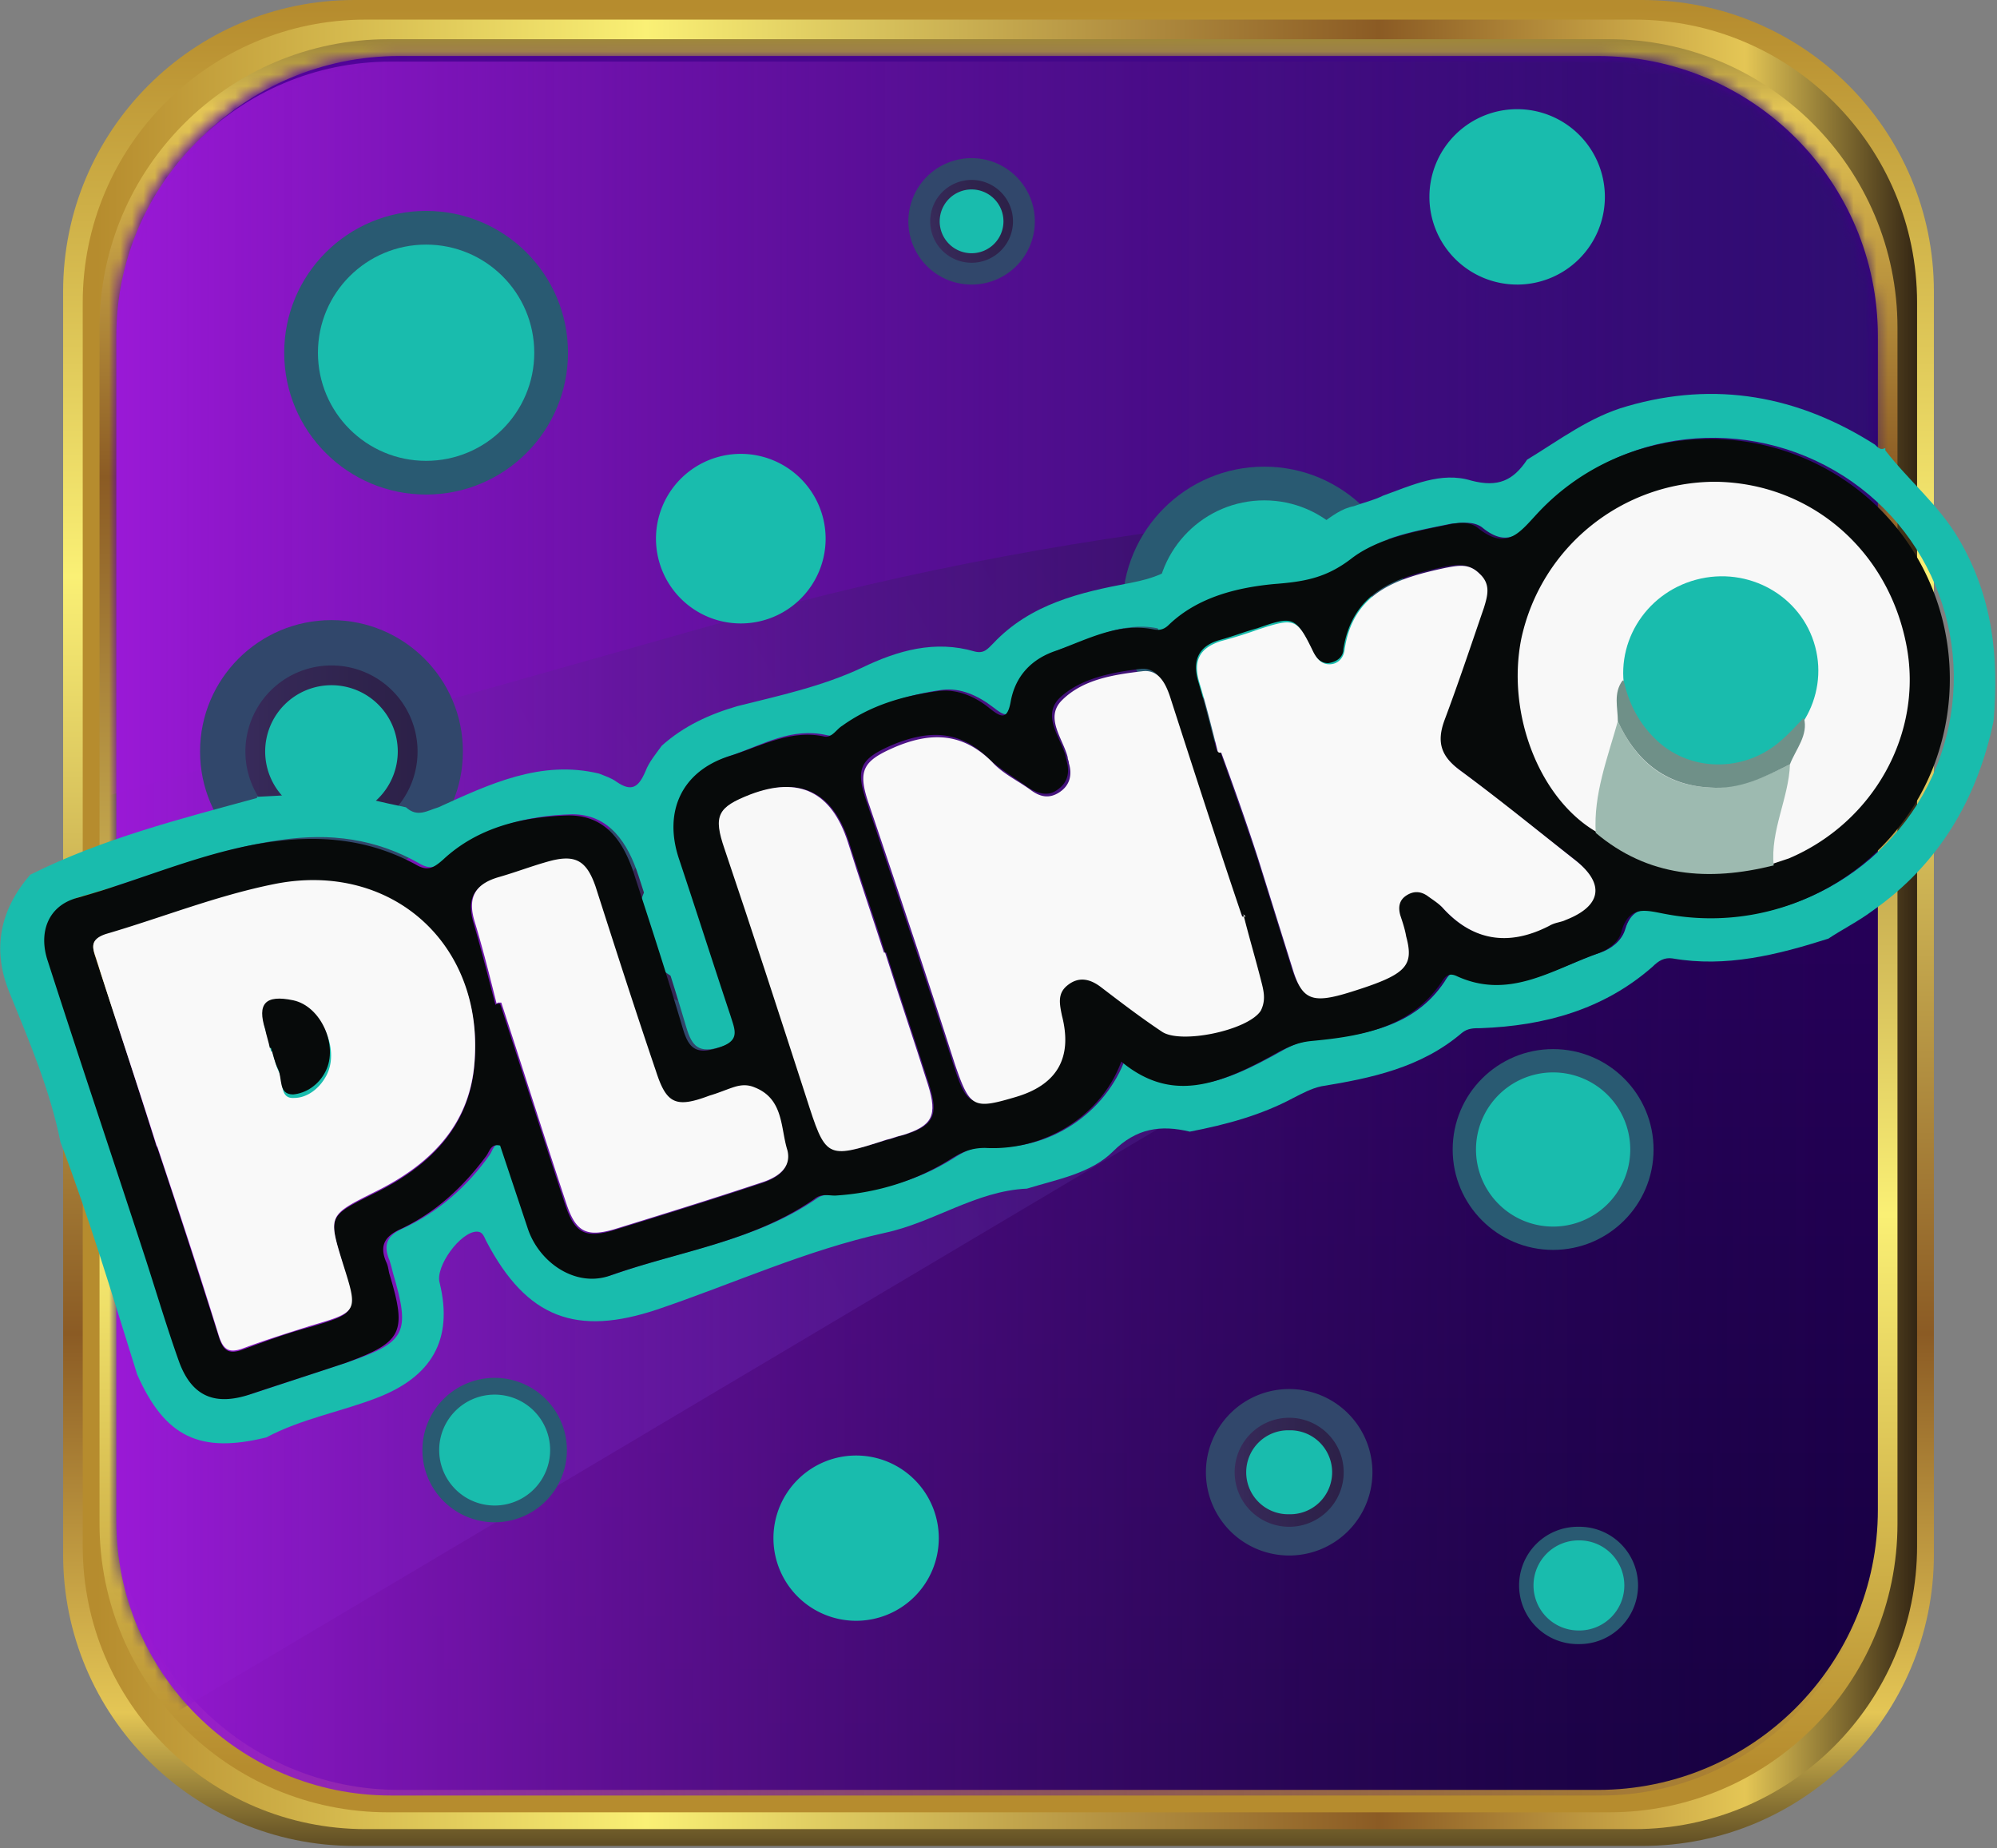
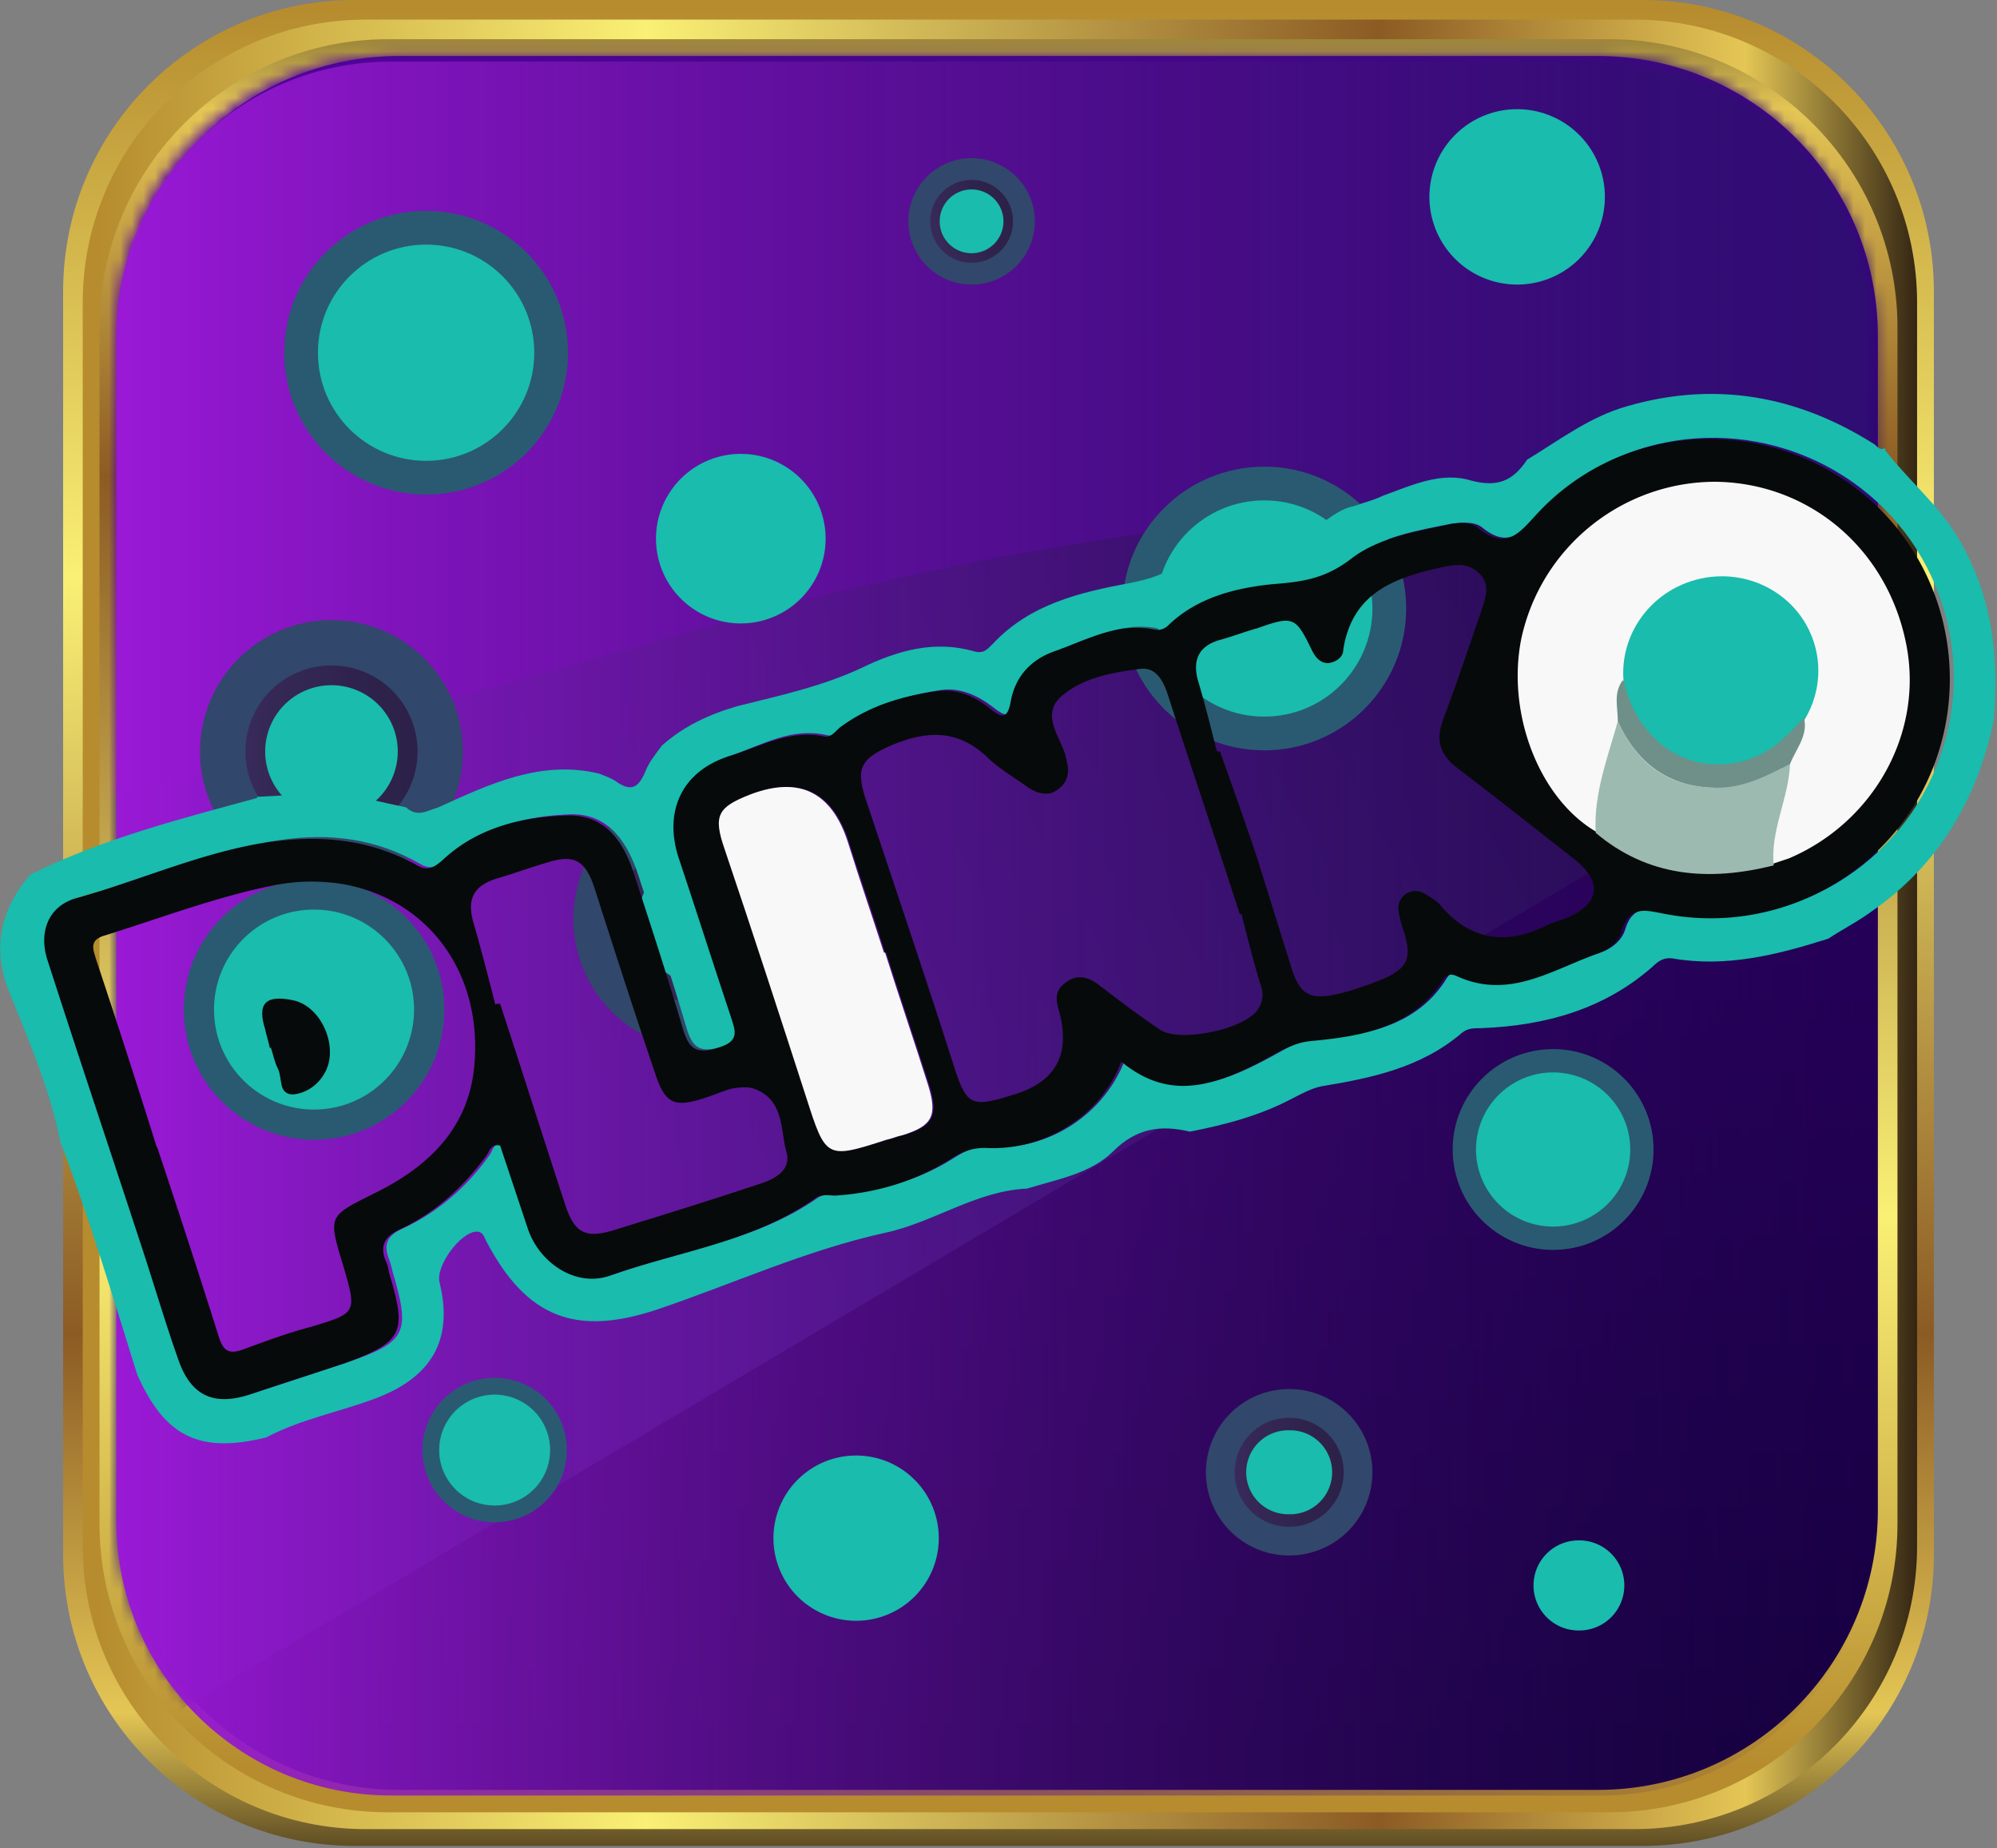
<svg xmlns="http://www.w3.org/2000/svg" width="174" height="161" fill="currentColor" viewBox="0 0 174 161">
  <rect x="0" y="0" width="174" height="161" fill="#808080" stroke="none" />
  <path fill="url(#a)" d="M168.5 135.427V25.377C168.5 11.362 157.138 0 143.123 0H30.877C16.862 0 5.5 11.362 5.5 25.377v110.05c0 14.015 11.362 25.377 25.377 25.377h112.246c14.015 0 25.377-11.362 25.377-25.377Z" />
  <path fill="url(#b)" d="M167.036 134.695V26.353c0-13.611-11.034-24.645-24.645-24.645H31.854c-13.612 0-24.646 11.034-24.646 24.645v108.342c0 13.611 11.034 24.645 24.645 24.645h110.538c13.611 0 24.645-11.034 24.645-24.645Z" />
  <path fill="url(#c)" d="M165.328 132.742V28.549c0-13.88-11.253-25.133-25.134-25.133H33.805c-13.88 0-25.133 11.252-25.133 25.133v104.193c0 13.881 11.252 25.134 25.133 25.134h106.389c13.881 0 25.134-11.253 25.134-25.134Z" />
  <path fill="url(#d)" d="M139.219 4.88H34.782c-13.477 0-24.402 10.925-24.402 24.401v102.241c0 13.477 10.925 24.402 24.402 24.402h104.437c13.476 0 24.401-10.925 24.401-24.402V29.282c0-13.477-10.925-24.402-24.401-24.402Z" />
  <mask id="e" width="162" height="161" x="6" y="0" maskUnits="userSpaceOnUse" style="mask-type:luminance">
    <path fill="#fff" d="M167.768 136.402V25.377c0-13.476-10.925-24.401-24.401-24.401H30.877c-13.476 0-24.4 10.925-24.4 24.401v111.025c0 13.477 10.924 24.402 24.4 24.402h112.49c13.476 0 24.401-10.925 24.401-24.402Z" />
  </mask>
  <g mask="url(#e)">
    <path fill="url(#f)" d="M1.596 170.076c16.845 0 30.501-37.69 30.501-84.184 0-46.493-13.656-84.184-30.501-84.184-16.846 0-30.502 37.69-30.502 84.184s13.656 84.184 30.502 84.184Z" style="mix-blend-mode:color-dodge" />
    <path fill="url(#g)" d="M167.524 168.856c14.42 0 26.109-39.329 26.109-87.844 0-48.515-11.689-87.844-26.109-87.844-14.42 0-26.109 39.329-26.109 87.844 0 48.515 11.689 87.844 26.109 87.844Z" style="mix-blend-mode:color-dodge" />
    <mask id="h" width="154" height="152" x="10" y="4" maskUnits="userSpaceOnUse" style="mask-type:luminance">
      <path fill="#fff" d="M139.463 4.88H34.049c-13.206 0-23.913 10.706-23.913 23.913V132.01c0 13.207 10.707 23.914 23.913 23.914h105.414c13.206 0 23.913-10.707 23.913-23.914V28.793c0-13.207-10.707-23.913-23.913-23.913Z" />
    </mask>
    <g mask="url(#h)">
      <path fill="url(#i)" d="M197.049 41.238 4.768 155.436-24.025 82.72 180.7-14.64l16.348 55.878Z" />
      <path fill="url(#j)" d="M189.729 46.85s-60.515-11.468-126.642 7.321C-3.041 72.96-94.79 98.337-94.79 98.337l68.811-117.126H204.37c0-.244-14.885 65.884-14.885 65.884l.244-.244Z" />
    </g>
    <path fill="url(#k)" d="M139.463 5.368H34.049c-13.206 0-23.913 10.706-23.913 23.913v103.217c0 13.207 10.707 23.914 23.913 23.914h105.414c13.206 0 23.913-10.707 23.913-23.914V29.281c0-13.207-10.707-23.913-23.913-23.913Z" />
  </g>
  <path fill="#19BCAD" d="M74.594 141.191a7.2 7.2 0 0 0 7.203-7.198 7.2 7.2 0 0 0-7.203-7.198 7.2 7.2 0 0 0-7.203 7.198 7.2 7.2 0 0 0 7.203 7.198Z" />
  <path fill="#295A72" d="M43.1 132.61a6.292 6.292 0 0 0 6.294-6.29 6.293 6.293 0 0 0-6.294-6.291 6.293 6.293 0 0 0-6.295 6.291 6.292 6.292 0 0 0 6.295 6.29Z" />
  <path fill="#19BCAD" d="M43.1 131.15a4.831 4.831 0 0 0 4.833-4.83 4.831 4.831 0 0 0-4.833-4.83 4.831 4.831 0 0 0-4.833 4.83 4.831 4.831 0 0 0 4.833 4.83Z" />
  <path fill="#295A72" d="M27.362 99.29c6.268 0 11.35-5.079 11.35-11.343s-5.082-11.343-11.35-11.343c-6.269 0-11.35 5.079-11.35 11.343s5.081 11.343 11.35 11.343Z" />
  <path fill="#19BCAD" d="M27.362 96.656c4.813 0 8.715-3.899 8.715-8.71 0-4.81-3.902-8.709-8.715-8.709-4.814 0-8.715 3.9-8.715 8.71 0 4.81 3.901 8.71 8.715 8.71ZM132.19 24.79a7.641 7.641 0 0 0 7.644-7.64 7.641 7.641 0 0 0-7.644-7.639 7.642 7.642 0 0 0-7.644 7.64 7.642 7.642 0 0 0 7.644 7.638ZM64.546 54.31a7.388 7.388 0 0 0 7.391-7.386 7.388 7.388 0 0 0-7.39-7.386 7.388 7.388 0 0 0-7.391 7.386 7.388 7.388 0 0 0 7.39 7.386Z" />
  <path fill="#295A72" d="M37.127 43.082c6.828 0 12.363-5.531 12.363-12.355 0-6.824-5.535-12.355-12.363-12.355-6.829 0-12.364 5.531-12.364 12.355 0 6.824 5.535 12.355 12.364 12.355Z" />
  <path fill="#19BCAD" d="M37.127 40.145c5.205 0 9.424-4.216 9.424-9.418 0-5.202-4.22-9.419-9.424-9.419-5.205 0-9.425 4.217-9.425 9.419 0 5.202 4.22 9.418 9.425 9.418Z" />
  <path fill="#295A72" d="M110.156 65.363c6.829 0 12.364-5.532 12.364-12.356 0-6.823-5.535-12.355-12.364-12.355-6.828 0-12.363 5.532-12.363 12.355 0 6.824 5.535 12.356 12.363 12.356Z" />
  <path fill="#19BCAD" d="M110.157 62.426c5.205 0 9.424-4.217 9.424-9.419 0-5.201-4.219-9.418-9.424-9.418-5.206 0-9.425 4.217-9.425 9.418 0 5.202 4.219 9.419 9.425 9.419Z" />
  <path fill="#295A72" d="M135.325 108.882c4.833 0 8.751-3.916 8.751-8.746s-3.918-8.746-8.751-8.746c-4.834 0-8.752 3.916-8.752 8.746s3.918 8.746 8.752 8.746Z" />
  <path fill="#19BCAD" d="M135.325 106.851a6.717 6.717 0 0 0 6.72-6.715 6.718 6.718 0 0 0-6.72-6.715 6.718 6.718 0 0 0-6.72 6.715 6.717 6.717 0 0 0 6.72 6.715Z" />
-   <path fill="#295A72" d="M137.542 143.221a5.11 5.11 0 1 0 0-10.219 5.11 5.11 0 1 0 0 10.219Z" />
  <path fill="#19BCAD" d="M137.542 142.035a3.924 3.924 0 1 0 0-7.847 3.925 3.925 0 0 0-3.926 3.924 3.925 3.925 0 0 0 3.926 3.923Z" />
  <path fill="#31476B" d="M112.327 135.504a7.252 7.252 0 0 0 7.254-7.25 7.252 7.252 0 0 0-7.254-7.25 7.252 7.252 0 0 0-7.255 7.25 7.252 7.252 0 0 0 7.255 7.25Z" />
  <path fill="url(#l)" d="M112.327 133.002a4.75 4.75 0 0 0 4.75-4.748 4.75 4.75 0 0 0-4.75-4.748 4.75 4.75 0 0 0-4.751 4.748 4.75 4.75 0 0 0 4.751 4.748Z" />
  <path fill="#19BCAD" d="M112.326 131.911a3.658 3.658 0 1 0 0-7.314 3.658 3.658 0 1 0 0 7.314Z" />
  <path fill="#31476B" d="M84.656 24.79a5.508 5.508 0 0 0 5.51-5.507 5.508 5.508 0 0 0-5.51-5.506 5.508 5.508 0 0 0-5.51 5.506 5.508 5.508 0 0 0 5.51 5.506Z" />
  <path fill="url(#m)" d="M84.656 22.889a3.607 3.607 0 1 0-3.608-3.606 3.607 3.607 0 0 0 3.608 3.606Z" />
  <path fill="#19BCAD" d="M84.656 22.06a2.778 2.778 0 1 0-2.78-2.777 2.778 2.778 0 0 0 2.78 2.777Z" />
  <path fill="#31476B" d="M61.412 91.492c6.324 0 11.451-5.124 11.451-11.445 0-6.32-5.127-11.444-11.451-11.444-6.325 0-11.452 5.124-11.452 11.445 0 6.32 5.127 11.444 11.452 11.444Z" />
  <path fill="url(#n)" d="M61.412 87.542a7.498 7.498 0 0 0 7.499-7.495 7.497 7.497 0 0 0-7.5-7.494 7.497 7.497 0 0 0-7.498 7.495 7.497 7.497 0 0 0 7.499 7.494Z" />
  <path fill="#19BCAD" d="M61.412 85.82a5.775 5.775 0 0 0 5.776-5.772 5.775 5.775 0 0 0-5.776-5.773 5.774 5.774 0 0 0-5.777 5.772 5.774 5.774 0 0 0 5.777 5.773Z" />
  <path fill="#31476B" d="M28.882 76.908c6.324 0 11.451-5.124 11.451-11.444 0-6.32-5.127-11.444-11.451-11.444-6.324 0-11.451 5.124-11.451 11.444 0 6.32 5.127 11.444 11.451 11.444Z" />
  <path fill="url(#o)" d="M28.882 72.958c4.142 0 7.5-3.355 7.5-7.494a7.497 7.497 0 0 0-7.5-7.494 7.497 7.497 0 0 0-7.5 7.494 7.497 7.497 0 0 0 7.5 7.494Z" />
  <path fill="#19BCAD" d="M28.882 71.237a5.775 5.775 0 0 0 5.776-5.773 5.775 5.775 0 0 0-5.776-5.773 5.774 5.774 0 0 0-5.777 5.773 5.774 5.774 0 0 0 5.777 5.773Z" />
  <path fill="#F8F8F8" d="M149.273 76.503c9.571 0 17.329-7.754 17.329-17.318 0-9.564-7.758-17.318-17.329-17.318-9.57 0-17.329 7.754-17.329 17.318 0 9.564 7.759 17.318 17.329 17.318Z" />
  <path fill="#19BCAD" d="M22.396 69.414c2.33-.102 4.662-.304 6.993-.405 2.026.405 3.952.911 5.979 1.316 1.013.912 1.824.304 2.837 0 4.459-2.025 8.918-4.152 13.985-2.937.507.203 1.115.405 1.52.71 1.318.91 1.925.505 2.533-.912.305-.81.913-1.52 1.42-2.228 1.925-1.722 4.154-2.735 6.586-3.444 3.649-.911 7.398-1.721 10.844-3.342 3.141-1.519 6.384-2.43 9.83-1.418.81.203 1.114-.202 1.621-.709 3.243-3.443 7.6-4.456 11.958-5.266 1.014-.202 1.824-.405 2.736-.81 3.446-1.722 7.094-3.14 11.046-3.24 2.331 0 3.547-2.229 5.675-2.634.811-.304 1.723-.506 2.534-.911 2.533-.912 5.067-2.127 7.702-1.317 2.33.608 3.648 0 4.864-1.823 2.837-1.721 5.472-3.747 8.715-4.658 7.702-2.229 14.897-.912 21.585 3.342.304.303.507.506.912.303v.203c2.027 2.633 4.662 4.76 6.385 7.697 2.939 4.962 3.547 10.33 3.04 15.9-1.419 6.785-4.763 12.457-10.539 16.508-1.216.911-2.635 1.62-3.851 2.43-4.459 1.418-8.918 2.532-13.58 1.722-.709-.102-1.216.202-1.722.709-4.257 3.747-9.425 5.165-14.999 5.367-.608 0-1.114 0-1.621.405-3.547 3.039-7.905 3.95-12.262 4.659-.912.203-1.622.608-2.432 1.013-2.838 1.519-5.878 2.329-9.02 2.937-2.533-.608-4.661-.304-6.688 1.721-1.925 1.925-4.864 2.431-7.5 3.241-4.458.203-8.106 2.937-12.362 3.849-6.892 1.519-13.276 4.456-19.863 6.684-6.992 2.329-11.35.81-14.897-5.976-.203-.405-.304-.81-.81-.81-1.42 0-3.649 3.039-3.244 4.456 1.217 4.963-.709 8.204-5.472 10.027-3.141 1.215-6.587 1.822-9.627 3.443-5.777 1.418-8.817 0-11.249-5.469-2.128-6.785-4.155-13.571-6.688-20.255-.912-4.557-2.736-8.81-4.46-13.064-1.52-3.747-.81-7.19 1.825-10.229 6.283-3.14 13.073-4.861 19.761-6.684v-.101ZM97.793 92.2c4.56 3.849 8.614 2.33 13.985-.709.912-.506 1.722-.81 2.837-.911 4.256-.405 8.614-1.114 11.249-5.064.304-.506.608-1.012 1.317-.607 4.56 2.126 8.31-.608 12.262-1.925.912-.303 1.824-1.012 2.128-1.924.71-2.43 2.23-1.823 3.953-1.519 9.728 1.823 19.457-3.544 23.206-12.76 3.75-9.318.304-19.952-8.107-25.319-8.411-5.368-19.558-4.152-26.247 3.038-1.621 1.722-2.837 3.444-5.269 1.418-.71-.506-1.723-.405-2.635-.304-2.939.608-6.182 1.114-8.411 2.937-2.23 1.823-4.257 2.026-6.79 2.228-3.243.304-6.587 1.013-9.121 3.545-.405.405-.81.608-1.317.405-3.04-.608-5.675.911-8.411 1.823-2.128.81-3.648 2.228-4.054 4.456-.304 1.722-.912 1.316-1.824.608-1.317-1.013-2.837-1.722-4.459-1.52-2.939.406-5.878 1.317-8.411 3.039-.507.405-.81 1.114-1.622.911-3.04-.709-5.573.81-8.208 1.722-4.155 1.316-5.776 4.861-4.358 9.013 1.52 4.456 2.94 9.014 4.46 13.571.405 1.316.81 2.228-1.115 2.836-1.926.607-2.534 0-3.04-1.722-1.318-4.456-2.737-8.81-4.155-13.166-.913-2.835-2.534-5.367-5.777-5.367-3.952.101-7.904 1.114-10.945 3.848-.912.81-1.418 1.013-2.432.405-3.75-2.126-7.701-2.633-11.958-2.025-6.08.81-11.654 3.342-17.531 4.962-2.433.71-3.345 3.038-2.534 5.47 2.838 8.709 5.675 17.418 8.614 26.229.912 2.937 1.824 5.874 2.837 8.71 1.115 3.038 3.142 3.848 6.182 2.835 2.736-.911 5.574-1.823 8.31-2.734 4.966-1.722 5.37-2.532 3.85-7.697-.1-.405-.202-.81-.303-1.114-.608-1.418-.203-2.228 1.216-2.836 3.04-1.417 5.574-3.645 7.499-6.38.304-.405.304-1.114 1.216-.911l2.432 7.291c1.014 2.937 4.155 5.064 7.094 4.051 5.98-2.126 12.465-2.937 17.836-6.684.608-.405 1.216-.202 1.824-.304 3.547-.303 6.891-1.215 9.83-3.038 1.115-.709 1.824-1.114 3.243-1.114 5.27.405 10.235-2.937 11.958-7.798l-.304.101Z" />
  <path fill="#070A0A" d="M97.793 92.2c-1.622 4.862-6.689 8.102-11.958 7.799-1.318 0-2.128.405-3.243 1.114-2.94 1.822-6.385 2.835-9.83 3.038-.608 0-1.216-.203-1.824.304-5.371 3.747-11.857 4.557-17.836 6.684-2.939 1.012-6.08-1.114-7.094-4.051l-2.432-7.292c-.81-.203-.912.506-1.216.911-2.027 2.735-4.459 4.963-7.5 6.381-1.316.607-1.823 1.418-1.215 2.835.202.406.202.811.304 1.114 1.52 5.064 1.115 5.874-3.851 7.697-2.736.912-5.574 1.823-8.31 2.735-3.04 1.012-5.067.202-6.182-2.836-1.013-2.836-1.925-5.874-2.837-8.71-2.838-8.709-5.777-17.419-8.614-26.23-.81-2.43 0-4.76 2.533-5.468 5.878-1.62 11.452-4.254 17.532-4.963 4.257-.506 8.209 0 11.958 2.026 1.014.607 1.52.405 2.432-.406 3.04-2.835 6.993-3.747 10.945-3.848 3.344 0 4.864 2.43 5.776 5.368 1.42 4.354 2.838 8.71 4.155 13.165.507 1.722 1.115 2.33 3.04 1.722 2.027-.608 1.52-1.52 1.115-2.836-1.52-4.557-2.938-9.013-4.459-13.57-1.418-4.153.203-7.697 4.358-9.014 2.635-.81 5.27-2.33 8.209-1.722.709.203 1.114-.607 1.62-.911 2.534-1.823 5.372-2.633 8.412-3.038 1.621-.203 3.243.506 4.459 1.519.912.709 1.52 1.114 1.824-.608.406-2.228 1.824-3.747 4.054-4.456 2.736-1.013 5.37-2.43 8.411-1.823.507.102.912 0 1.317-.405 2.534-2.43 5.979-3.24 9.121-3.544 2.635-.203 4.56-.507 6.79-2.229 2.229-1.721 5.472-2.329 8.411-2.937.912-.202 1.925-.303 2.635.304 2.533 2.026 3.648.304 5.269-1.417 6.79-7.191 17.836-8.406 26.247-3.039 8.411 5.368 11.756 16.002 8.107 25.319-3.648 9.216-13.376 14.583-23.206 12.76-1.723-.303-3.243-.911-3.953 1.52-.202.911-1.216 1.62-2.128 1.924-3.952 1.418-7.702 4.05-12.262 1.924-.709-.304-1.013.101-1.317.608-2.736 3.95-6.993 4.658-11.249 5.063-1.115.102-1.824.405-2.837.912-5.371 3.038-9.526 4.557-13.985.709l.304-.102Zm41.448-19.748c4.357 3.747 9.424 4.253 14.795 2.937l1.824-.608c7.398-3.14 11.756-10.937 10.236-18.634-1.622-8.305-8.412-14.077-16.62-14.179-8.107 0-15.201 5.672-16.924 13.672-1.317 6.583 1.622 14.078 6.689 16.913v-.101ZM13.681 99.897a1041.794 1041.794 0 0 1 5.37 16.508c.406 1.317.913 1.62 2.23 1.114 1.926-.709 3.851-1.418 5.777-1.924 4.053-1.216 4.053-1.216 2.837-5.368-1.317-4.355-1.317-4.253 2.736-6.279 4.763-2.329 8.31-5.772 8.716-11.342.81-10.33-7.297-17.42-17.43-15.495-5.068 1.012-9.83 2.835-14.695 4.354-1.52.405-1.115 1.216-.81 2.228A1014.914 1014.914 0 0 1 13.68 100v-.102Zm94.651-20.255h-.304c-2.027-6.279-4.155-12.558-6.182-18.837-.405-1.316-1.013-2.734-2.533-2.532-2.432.304-5.169.81-6.993 2.532-1.52 1.52 0 3.342.507 4.963 0 .202.101.304.101.506.304 1.013.102 1.924-.81 2.532-.811.608-1.723.304-2.534-.203-1.115-.81-2.33-1.519-3.344-2.43-2.533-2.532-5.168-2.633-8.411-1.317-2.838 1.216-3.344 2.026-2.331 4.963 2.533 7.595 5.067 15.09 7.5 22.685 1.215 3.849 1.52 4.051 5.37 2.836 3.58-1.08 4.898-3.443 3.952-7.09-.304-1.012-.506-1.924.507-2.632 1.014-.81 2.027-.507 2.939.202 1.723 1.317 3.445 2.633 5.27 3.849 1.621 1.215 7.6 0 8.613-1.823.507-.81.406-1.52.102-2.33-.608-2.025-1.115-4.05-1.622-6.076l.203.202Zm-2.229-14.178h.202c1.115 3.14 2.23 6.279 3.243 9.317l3.04 9.723c.811 2.43 1.824 2.734 4.966 1.822 4.864-1.519 5.574-2.227 4.864-4.86-.202-.608-.405-1.216-.506-1.824-.203-.709 0-1.316.506-1.721.608-.405 1.216-.405 1.824 0 .507.303 1.014.607 1.318 1.012 2.635 3.039 5.776 3.444 9.323 1.62.405-.202.912-.303 1.419-.505 3.04-1.216 3.445-3.14.912-5.166-3.344-2.633-6.689-5.266-10.134-7.899-1.622-1.215-2.027-2.43-1.318-4.355 1.217-3.24 2.331-6.583 3.446-9.823.304-1.013.608-2.026-.405-2.937-.912-.81-1.824-.71-2.939-.507-4.155.912-8.006 2.127-8.817 7.19 0 .71-.608 1.115-1.317 1.216-.71 0-1.115-.506-1.419-1.114-1.419-2.937-1.621-3.038-4.763-1.924-1.115.304-2.128.709-3.243 1.013-1.824.506-2.432 1.721-1.925 3.544.608 2.026 1.115 4.051 1.621 6.077l.102.101Zm-62.83 21.977h.303c1.925 5.873 3.75 11.646 5.675 17.52.81 2.431 1.723 2.937 4.155 2.228 4.256-1.317 8.513-2.633 12.769-4.051 1.317-.405 2.837-1.215 2.33-2.836-.506-1.924-.202-4.557-2.837-5.469-.608-.202-1.317-.1-1.925 0-.71.203-1.42.507-2.027.71-2.939 1.012-3.75.708-4.662-2.127-1.824-5.368-3.547-10.735-5.27-16.103-.81-2.43-1.823-2.937-4.256-2.127-1.418.405-2.736.912-4.155 1.317-2.026.608-2.736 1.722-2.128 3.848.71 2.43 1.318 4.862 1.926 7.19l.101-.1Zm33.846-4.457c-1.013-3.24-2.128-6.38-3.141-9.62-1.419-4.39-4.256-5.773-8.513-4.153-2.938 1.114-3.243 1.722-2.23 4.76 2.332 7.19 4.764 14.381 7.095 21.572 1.722 5.367 1.722 5.367 6.992 3.747.507-.102.912-.304 1.419-.406 2.635-.81 3.04-1.721 2.23-4.354-1.217-3.849-2.534-7.697-3.75-11.546h-.102Z" />
-   <path fill="#F9F9F9" d="M13.68 99.897c-1.722-5.469-3.546-10.836-5.269-16.305-.304-.911-.71-1.722.81-2.228 4.865-1.418 9.628-3.342 14.695-4.355 10.134-2.025 18.241 5.165 17.43 15.495-.405 5.57-3.952 9.014-8.715 11.343-4.053 2.025-4.053 2.025-2.736 6.279 1.317 4.152 1.317 4.152-2.837 5.368-1.926.607-3.851 1.215-5.777 1.924-1.317.506-1.824.202-2.23-1.114-1.722-5.57-3.546-11.039-5.37-16.508v.101Zm10.033-8.304c.203.607.304 1.215.608 1.823.406.81 0 2.329 1.318 2.228 1.114 0 2.23-.81 2.837-2.026 1.115-2.228-.405-5.671-2.837-6.177-2.331-.507-3.142.303-2.432 2.531.202.507.304 1.114.405 1.62h.101Zm84.619-11.951c.507 2.026 1.115 4.051 1.622 6.077.202.81.304 1.519-.102 2.33-1.115 1.72-6.992 2.936-8.614 1.822-1.824-1.215-3.546-2.532-5.27-3.848-.911-.71-1.925-1.013-2.938-.203-.912.709-.71 1.62-.507 2.633.946 3.646-.371 6.01-3.952 7.09-3.75 1.113-4.054 1.012-5.371-2.836-2.432-7.596-4.966-15.191-7.5-22.686-1.013-2.937-.506-3.747 2.332-4.962 3.141-1.317 5.877-1.215 8.41 1.317.913 1.012 2.23 1.62 3.345 2.43.81.608 1.621.81 2.533.203.913-.608 1.115-1.52.811-2.532 0-.203-.101-.304-.101-.507-.406-1.62-2.027-3.443-.507-4.962 1.824-1.823 4.46-2.228 6.993-2.532 1.52-.203 2.128 1.215 2.533 2.532 2.027 6.279 4.054 12.558 6.182 18.837h.304l-.203-.203Zm-2.23-14.178c-.506-2.026-1.013-4.051-1.621-6.076-.507-1.823 0-2.937 1.925-3.545a39.685 39.685 0 0 0 3.243-1.013c3.142-1.013 3.345-1.013 4.763 1.924.304.608.71 1.114 1.419 1.114.709 0 1.216-.506 1.317-1.215.71-5.064 4.561-6.279 8.817-7.19 1.115-.203 2.027-.405 2.939.506 1.013.911.709 1.924.405 2.937-1.115 3.24-2.229 6.583-3.445 9.824-.71 1.924-.304 3.14 1.317 4.354 3.446 2.532 6.79 5.267 10.134 7.9 2.533 2.025 2.229 3.95-.912 5.165-.405.202-.912.202-1.419.506-3.547 1.823-6.688 1.317-9.323-1.62-.405-.405-.912-.71-1.317-1.013-.608-.405-1.217-.405-1.825 0-.608.405-.709 1.013-.506 1.722.202.607.405 1.215.506 1.823.71 2.633 0 3.342-4.864 4.86-3.243 1.013-4.155.71-4.966-1.822l-3.04-9.723c-1.013-3.139-2.128-6.279-3.243-9.317h-.202l-.102-.101ZM43.272 87.44c-.608-2.43-1.216-4.86-1.925-7.19-.608-2.025 0-3.24 2.128-3.848 1.418-.406 2.736-.912 4.155-1.317 2.432-.709 3.445-.203 4.256 2.127 1.723 5.367 3.445 10.735 5.27 16.102.912 2.836 1.722 3.241 4.661 2.127.71-.202 1.419-.506 2.027-.709.608-.202 1.216-.304 1.925 0 2.534 1.013 2.23 3.545 2.838 5.469.405 1.62-1.013 2.431-2.33 2.836-4.257 1.418-8.514 2.734-12.77 4.051-2.432.709-3.344.202-4.155-2.228-1.925-5.773-3.75-11.647-5.675-17.52h-.304l-.101.1Z" />
  <path fill="#F8F8F8" d="M77.12 82.984c1.216 3.849 2.533 7.697 3.75 11.546.81 2.633.404 3.544-2.23 4.355-.507.1-.912.303-1.42.405-5.269 1.721-5.269 1.62-6.992-3.748-2.33-7.19-4.661-14.38-7.093-21.571-1.014-2.937-.608-3.646 2.23-4.76 4.255-1.62 7.093-.236 8.512 4.152 1.013 3.241 2.128 6.482 3.141 9.621h.102Z" />
  <path fill="#19BCAD" d="M152.081 66.544c4.541-1.215 7.261-5.792 6.074-10.222-1.187-4.43-5.831-7.037-10.373-5.822-4.541 1.215-7.26 5.792-6.073 10.222 1.187 4.43 5.831 7.037 10.372 5.822Z" />
  <path fill="#9DBAB0" d="M155.962 66.578c-.102 2.937-1.723 5.773-1.419 8.81-5.675 1.419-10.945 1.014-15.505-2.835-.203-3.342 1.013-6.481 1.925-9.722 1.521 3.342 3.953 5.57 8.006 5.772 2.534.102 4.763-.911 6.993-2.025Z" />
  <path fill="#6F9088" d="M141.47 59.286c.405 1.823 1.216 3.545 2.635 4.963 2.939 3.038 7.904 3.14 11.147.202.709-.607 1.317-1.316 1.925-1.924.406 1.52-.709 2.734-1.216 4.051-2.229 1.114-4.357 2.228-6.992 2.025-3.952-.202-6.486-2.43-8.006-5.772 0-1.215-.405-2.43.406-3.545h.101Z" />
  <path fill="#070A0A" d="M23.511 91.289c-.101-.506-.304-1.114-.405-1.62-.71-2.228 0-3.039 2.432-2.532 2.432.506 3.952 3.95 2.837 6.177-.608 1.216-1.722 1.925-2.837 2.026-1.318 0-.912-1.418-1.318-2.228-.304-.608-.405-1.215-.608-1.823h-.101Z" />
  <defs>
    <linearGradient id="a" x1="87" x2="87" y1=".732" y2="165.684" gradientUnits="userSpaceOnUse">
      <stop stop-color="#B68C2E" />
      <stop offset=".3" stop-color="#FAF075" />
      <stop offset=".7" stop-color="#8B5B24" />
      <stop offset=".9" stop-color="#E4C655" />
      <stop offset="1" stop-color="#281B0F" />
    </linearGradient>
    <linearGradient id="b" x1="8.428" x2="168.012" y1="80.524" y2="80.524" gradientUnits="userSpaceOnUse">
      <stop stop-color="#B68C2E" />
      <stop offset=".3" stop-color="#FAF075" />
      <stop offset=".7" stop-color="#8B5B24" />
      <stop offset=".9" stop-color="#E4C655" />
      <stop offset="1" stop-color="#281B0F" />
    </linearGradient>
    <linearGradient id="c" x1="87" x2="87" y1="153.971" y2="-6.589" gradientUnits="userSpaceOnUse">
      <stop stop-color="#B68C2E" />
      <stop offset=".3" stop-color="#FAF075" />
      <stop offset=".7" stop-color="#8B5B24" />
      <stop offset=".9" stop-color="#E4C655" />
      <stop offset="1" stop-color="#281B0F" />
    </linearGradient>
    <linearGradient id="d" x1="87" x2="87" y1="152.507" y2="-4.88" gradientUnits="userSpaceOnUse">
      <stop stop-color="#160040" />
      <stop offset=".6" stop-color="#2A005F" />
      <stop offset=".7" stop-color="#2D0072" />
      <stop offset="1" stop-color="#500098" />
    </linearGradient>
    <linearGradient id="i" x1="47.902" x2="178.544" y1="87.782" y2="16.246" gradientUnits="userSpaceOnUse">
      <stop stop-color="#341977" />
      <stop offset=".6" stop-color="#280C57" />
    </linearGradient>
    <linearGradient id="j" x1="-60.871" x2="201.685" y1="39.53" y2="39.53" gradientUnits="userSpaceOnUse">
      <stop stop-color="#6B00B8" />
      <stop offset="1" stop-color="#250F66" />
    </linearGradient>
    <linearGradient id="k" x1="10.136" x2="163.376" y1="80.768" y2="80.768" gradientUnits="userSpaceOnUse">
      <stop stop-color="#9A19D6" />
      <stop offset="1" stop-color="#280C57" stop-opacity="0" />
    </linearGradient>
    <linearGradient id="l" x1="107.576" x2="117.077" y1="128.254" y2="128.254" gradientUnits="userSpaceOnUse">
      <stop stop-color="#382B5B" />
      <stop offset=".16" stop-color="#352856" />
      <stop offset=".53" stop-color="#312550" />
      <stop offset=".62" stop-color="#2F234D" />
      <stop offset="1" stop-color="#2C2148" />
    </linearGradient>
    <linearGradient id="m" x1="81.124" x2="88.141" y1="20.206" y2="18.326" gradientUnits="userSpaceOnUse">
      <stop stop-color="#382B5B" />
      <stop offset=".16" stop-color="#352856" />
      <stop offset=".53" stop-color="#312550" />
      <stop offset=".62" stop-color="#2F234D" />
      <stop offset="1" stop-color="#2C2148" />
    </linearGradient>
    <linearGradient id="n" x1="54.204" x2="68.691" y1="81.922" y2="78.04" gradientUnits="userSpaceOnUse">
      <stop stop-color="#382B5B" />
      <stop offset=".16" stop-color="#352856" />
      <stop offset=".53" stop-color="#312550" />
      <stop offset=".62" stop-color="#2F234D" />
      <stop offset="1" stop-color="#2C2148" />
    </linearGradient>
    <linearGradient id="o" x1="21.383" x2="36.381" y1="65.464" y2="65.464" gradientUnits="userSpaceOnUse">
      <stop stop-color="#382B5B" />
      <stop offset=".16" stop-color="#352856" />
      <stop offset=".53" stop-color="#312550" />
      <stop offset=".62" stop-color="#2F234D" />
      <stop offset="1" stop-color="#2C2148" />
    </linearGradient>
    <radialGradient id="f" cx="0" cy="0" r="1" gradientTransform="matrix(0 0 0 100.728 2122.79 -167.051)" gradientUnits="userSpaceOnUse">
      <stop stop-color="#9C951F" />
      <stop offset=".1" stop-color="#777118" />
      <stop offset=".2" stop-color="#565211" />
      <stop offset=".3" stop-color="#252307" />
      <stop offset=".4" stop-color="#141304" />
      <stop offset=".5" stop-color="#080801" />
      <stop offset=".6" stop-color="#010100" />
      <stop offset="1" />
    </radialGradient>
    <radialGradient id="g" cx="0" cy="0" r="1" gradientTransform="matrix(0 0 0 60.149 2152.81 454.814)" gradientUnits="userSpaceOnUse">
      <stop stop-color="#9C951F" />
      <stop offset=".1" stop-color="#777118" />
      <stop offset=".2" stop-color="#565211" />
      <stop offset=".3" stop-color="#252307" />
      <stop offset=".4" stop-color="#141304" />
      <stop offset=".5" stop-color="#080801" />
      <stop offset=".6" stop-color="#010100" />
      <stop offset="1" />
    </radialGradient>
  </defs>
</svg>